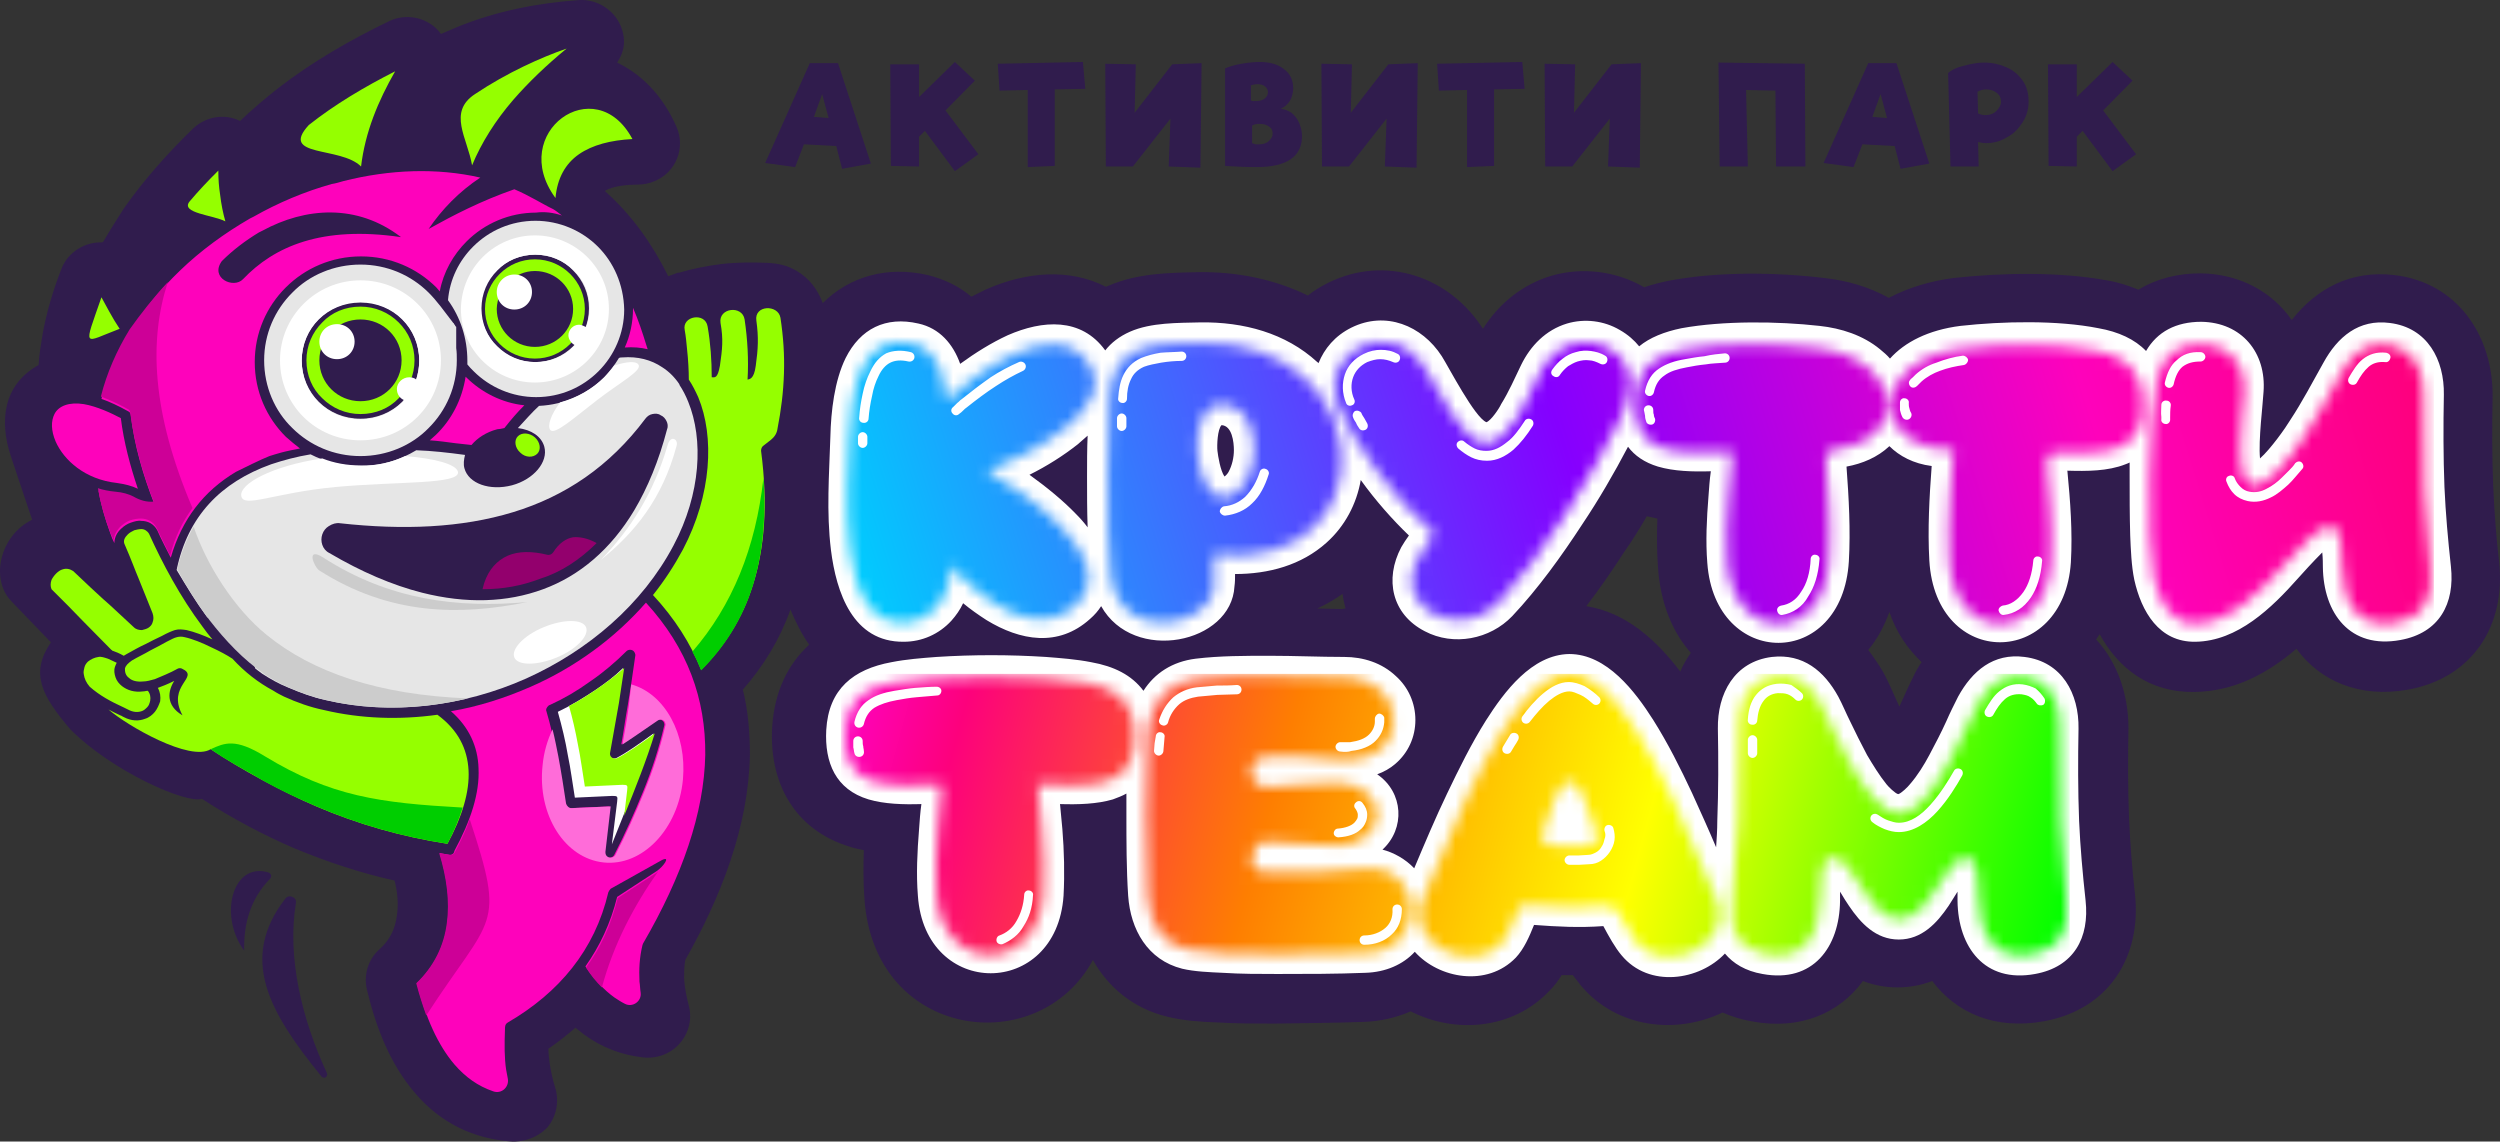
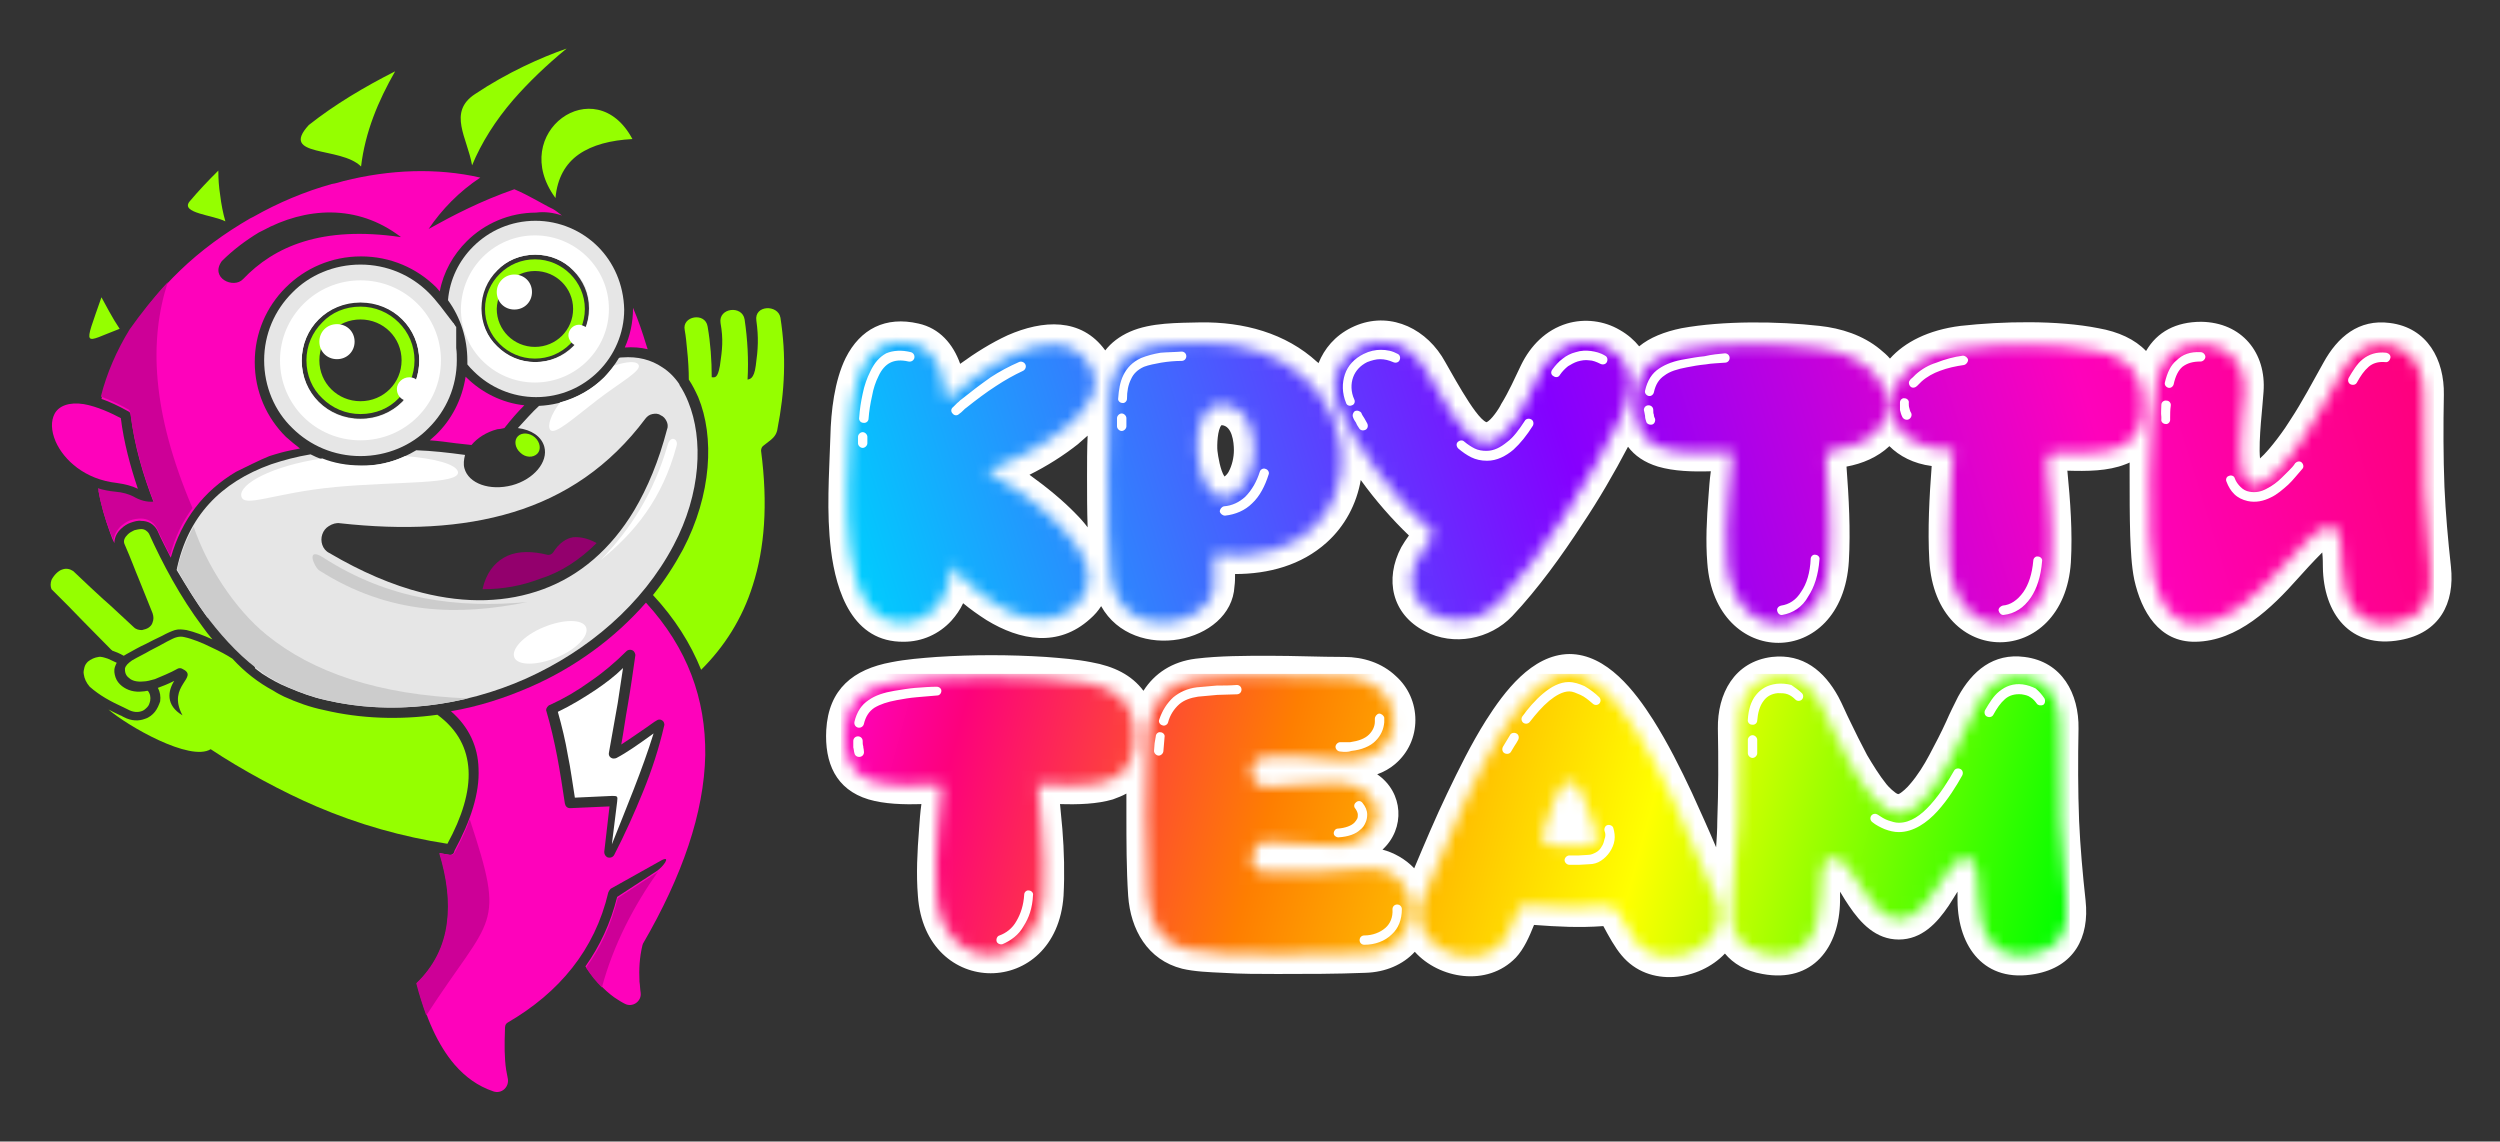
<svg xmlns="http://www.w3.org/2000/svg" width="219" height="100" viewBox="0 0 219 100" fill="none">
  <rect x="0" y="0" width="219" height="100" fill="#333333" stroke="none" />
-   <path fill-rule="evenodd" clip-rule="evenodd" d="M25.918 79.132C25.146 83.838 26.432 89.259 28.645 94.016C28.696 94.118 28.645 94.272 28.542 94.374C28.439 94.425 28.285 94.425 28.182 94.323C23.551 88.645 20.927 83.991 24.991 78.723C25.146 78.518 25.403 78.467 25.609 78.569C25.866 78.672 25.969 78.876 25.918 79.132ZM21.39 83.275C21.338 80.871 21.956 78.723 23.654 76.984C23.757 76.882 23.757 76.779 23.757 76.677C23.705 76.575 23.654 76.472 23.499 76.421C20.361 75.501 19.126 80.206 21.39 83.275ZM73.769 14.789L73.255 12.794L70.425 12.641L69.653 14.636L67.029 14.278L70.939 5.532H73.409L76.29 14.329L73.769 14.789ZM71.299 10.237L72.586 10.339L72.02 8.242L71.299 10.237ZM83.648 14.994L81.024 11.465L80.51 11.976V14.585L78.04 14.534L77.988 5.634H80.51V8.498L83.648 5.429L85.398 7.066L82.825 9.675L85.706 13.511L83.648 14.994ZM95.071 7.782L92.395 7.833V14.534L90.028 14.636V7.884L87.559 7.936L87.404 5.583L94.865 5.429L95.071 7.782ZM102.686 5.634L105.259 5.532L105.156 14.687L102.377 14.585L102.532 10.391L99.239 14.585H96.872L96.82 5.583L99.496 5.634L99.393 9.879L102.686 5.634ZM112.205 9.521C112.514 9.572 112.822 9.675 113.131 9.879C113.388 10.084 113.645 10.391 113.8 10.749C113.954 11.107 114.057 11.516 114.057 11.925C114.057 13.715 112.719 14.636 110.095 14.636C109.015 14.636 108.089 14.585 107.317 14.534V5.992C107.677 5.838 108.14 5.685 108.757 5.583C109.375 5.48 109.889 5.429 110.352 5.429C111.227 5.429 111.948 5.634 112.462 6.043C113.028 6.452 113.285 7.015 113.285 7.782C113.234 8.652 112.874 9.214 112.205 9.521ZM111.073 8.089C111.073 7.884 110.97 7.68 110.816 7.577C110.661 7.424 110.404 7.373 110.147 7.373C109.941 7.373 109.735 7.424 109.581 7.475V8.805C109.684 8.856 109.838 8.856 109.941 8.856C110.301 8.856 110.558 8.805 110.764 8.652C110.97 8.498 111.073 8.294 111.073 8.089ZM110.352 12.641C110.661 12.641 110.97 12.539 111.176 12.334C111.382 12.13 111.484 11.925 111.484 11.72C111.484 11.414 111.382 11.209 111.124 11.056C110.918 10.902 110.61 10.851 110.301 10.851C110.044 10.851 109.838 10.902 109.684 11.004V12.539C109.786 12.59 109.889 12.59 109.992 12.641C110.095 12.641 110.198 12.641 110.352 12.641ZM121.621 5.634L124.193 5.532L124.09 14.687L121.312 14.585L121.466 10.391L118.173 14.585H115.807L115.755 5.583L118.431 5.634L118.328 9.879L121.621 5.634ZM133.558 7.782L130.882 7.833V14.534L128.515 14.636V7.884L126.046 7.936L125.891 5.583L133.352 5.429L133.558 7.782ZM141.173 5.634L143.746 5.532L143.643 14.687L140.864 14.585L141.019 10.391L137.726 14.585H135.359L135.307 5.583L137.983 5.634L137.88 9.879L141.173 5.634ZM155.58 14.585L155.528 7.936L152.956 7.884L153.11 14.585H150.64L150.537 5.48L158.101 5.583L158.153 14.585H155.58ZM166.488 14.789L165.973 12.794L163.144 12.641L162.372 14.636L159.748 14.278L163.658 5.532H166.128L169.009 14.329L166.488 14.789ZM164.018 10.237L165.305 10.339L164.739 8.242L164.018 10.237ZM173.794 5.48C174.515 5.48 175.184 5.634 175.75 5.89C176.367 6.145 176.83 6.555 177.19 7.066C177.55 7.577 177.705 8.191 177.705 8.907C177.705 9.521 177.55 10.135 177.19 10.697C176.83 11.26 176.418 11.72 175.801 12.027C175.235 12.385 174.618 12.539 173.949 12.539C173.743 12.539 173.486 12.488 173.28 12.436L173.331 14.585H170.862L170.656 6.401C170.862 6.197 171.273 5.941 171.942 5.787C172.662 5.583 173.28 5.48 173.794 5.48ZM173.897 10.084C174.309 10.084 174.618 9.981 174.875 9.726C175.132 9.47 175.287 9.214 175.287 8.907C175.287 8.6 175.184 8.345 174.926 8.14C174.669 7.936 174.36 7.833 174 7.833C173.743 7.833 173.486 7.884 173.228 8.038L173.28 9.93C173.486 10.033 173.691 10.084 173.897 10.084ZM185.063 14.994L182.439 11.465L181.924 11.976V14.585L179.454 14.534L179.403 5.634H181.924V8.498L185.063 5.429L186.812 7.066L184.239 9.675L187.121 13.511L185.063 14.994ZM117.865 53.303C117.762 52.894 117.659 52.433 117.607 52.024C116.887 52.536 116.167 52.945 115.395 53.303C116.115 53.303 116.887 53.354 117.607 53.354C117.71 53.303 117.813 53.303 117.865 53.303ZM148.119 57.19C146.524 55.4 145.444 52.843 145.238 49.671C145.135 48.239 145.135 46.807 145.186 45.426C144.878 45.375 144.569 45.273 144.26 45.222C143.643 46.296 142.974 47.37 142.254 48.393C141.224 49.978 140.144 51.564 138.96 53.098C142.459 53.661 145.083 56.065 147.193 58.827C147.45 58.213 147.759 57.702 148.119 57.19ZM168.34 58.008C167.157 56.883 166.128 55.451 165.51 53.61C165.047 54.888 164.43 56.014 163.658 56.934C164.121 57.548 164.584 58.213 164.996 58.929C165.407 59.696 165.768 60.515 166.128 61.333C166.231 61.538 166.282 61.691 166.385 61.895C166.488 61.691 166.539 61.538 166.642 61.333C167.003 60.515 167.363 59.747 167.774 58.929C167.98 58.571 168.135 58.264 168.34 58.008ZM17.685 69.977C16.347 70.437 9.813 67.573 6.16 63.89C3.638 60.924 2.609 58.98 4.462 56.269L1.014 52.689C-0.89 50.745 -0.015 46.91 2.815 45.529L0.963 40.005C-0.066 36.936 0.242 33.714 3.381 31.975C3.433 31.054 3.587 30.133 3.741 29.213C4.101 27.269 4.667 25.377 5.388 23.535C5.954 22.103 7.394 21.183 8.938 21.234L9.041 21.183C9.607 20.211 10.224 19.239 10.842 18.267C12.643 15.71 14.701 13.408 16.913 11.26C18.045 10.186 19.692 9.93 21.03 10.595C22.11 9.572 23.242 8.6 24.425 7.68C27.41 5.378 30.703 3.486 34.099 1.849C35.694 1.082 37.649 1.593 38.627 2.974C39.09 2.77 39.604 2.565 40.067 2.36C43.463 0.98 47.065 0.263 50.718 0.008C52.262 -0.095 53.754 0.826 54.371 2.258C54.886 3.537 54.68 4.56 54.063 5.48C56.481 6.657 58.179 8.652 59.259 11.107C60.083 12.948 59.208 15.096 57.356 15.863C56.892 16.068 56.378 16.17 55.863 16.17C55.092 16.17 53.651 16.273 52.982 16.733C55.349 18.83 57.15 21.387 58.539 24.2C58.796 24.098 59.105 23.996 59.362 23.893H59.414H59.465C60.7 23.535 61.935 23.28 63.221 23.126C64.559 22.973 65.897 22.973 67.183 23.024C68.161 23.075 68.933 23.228 69.807 23.74C70.939 24.405 71.66 25.428 72.071 26.553C74.438 24.2 77.731 23.28 81.281 24.098C82.722 24.456 84.008 25.07 85.089 25.99C85.501 25.786 85.912 25.581 86.324 25.377C89.874 23.791 93.682 23.484 96.872 25.121C96.975 25.07 97.026 25.07 97.129 25.019C99.65 23.945 102.274 23.893 105.001 23.842C108.346 23.791 111.639 24.456 114.572 25.888C115.138 25.428 115.755 25.07 116.373 24.763C121.363 22.308 126.972 24.2 129.905 28.803C131.294 26.604 133.352 24.916 135.925 24.149C138.6 23.382 141.533 23.74 143.951 25.121C143.951 25.121 144.003 25.121 144.003 25.172C144.775 24.916 145.547 24.712 146.37 24.558C150.537 23.791 155.58 23.842 159.799 24.354C161.754 24.558 163.71 25.121 165.459 26.093C167.208 25.172 169.164 24.609 171.119 24.354C175.338 23.893 180.38 23.791 184.548 24.558C185.526 24.712 186.452 25.019 187.327 25.377C188.922 24.405 190.774 23.945 192.781 23.945C196.228 23.996 199.058 25.581 200.756 28.036C202.917 25.274 205.953 23.638 209.76 24.098C215.317 24.763 218.404 29.468 218.353 34.736C218.301 37.345 218.301 40.005 218.404 42.613C218.507 44.812 218.662 47.012 218.919 49.211C219.536 54.786 216.604 59.389 210.944 60.412C206.673 61.179 203.226 59.645 201.168 56.832C198.646 58.98 195.765 60.566 192.215 60.617C188.304 60.668 185.577 58.571 183.931 55.553C183.828 55.707 183.725 55.86 183.622 56.014C185.474 58.008 186.452 60.821 186.452 63.788C186.4 66.397 186.4 69.056 186.503 71.665C186.606 73.864 186.761 76.063 187.018 78.263C187.635 83.838 184.702 88.441 179.043 89.464C174.772 90.231 171.376 88.748 169.266 85.935C168.34 86.293 167.311 86.497 166.231 86.497C165.099 86.497 164.121 86.293 163.195 85.935C161.137 88.748 157.689 90.282 153.419 89.464C152.544 89.31 151.721 89.055 150.898 88.697C146.833 90.64 141.636 90.078 138.497 86.344C138.24 86.037 138.034 85.73 137.777 85.423C137.468 85.423 137.16 85.423 136.799 85.423C136.491 85.935 136.131 86.395 135.719 86.804C132.529 90.18 127.486 90.589 123.576 88.594C122.29 89.157 120.9 89.464 119.511 89.515C116.887 89.617 114.263 89.617 111.639 89.668C109.992 89.668 108.294 89.668 106.648 89.566C105.156 89.515 103.664 89.413 102.223 89.055C99.29 88.338 97.078 86.497 95.74 84.093C91.006 92.891 76.548 91.1 75.724 78.723C75.621 77.291 75.621 75.859 75.673 74.478C75.261 74.375 74.85 74.324 74.438 74.171C69.55 72.688 67.338 68.493 67.646 63.635C67.852 60.617 68.984 58.213 70.888 56.474C70.219 55.553 69.704 54.479 69.241 53.405C68.315 56.014 66.874 58.366 65.074 60.412C65.537 62.254 65.691 64.197 65.691 66.09C65.588 72.432 63.118 78.621 60.031 84.093C59.928 84.656 59.928 85.167 59.928 85.73C59.98 86.548 60.134 87.316 60.34 88.083C60.854 90.026 59.671 92.021 57.716 92.532C57.304 92.635 56.841 92.686 56.378 92.635C54.474 92.43 52.725 91.765 51.181 90.64C50.924 90.436 50.667 90.231 50.409 90.026C49.638 90.691 48.866 91.305 48.043 91.868C48.043 92.277 48.094 92.686 48.145 93.095C48.248 93.811 48.403 94.527 48.608 95.192C49.02 96.42 48.763 97.801 47.94 98.772L47.888 98.824L47.837 98.875C47.065 99.591 46.19 99.949 45.11 100H45.007H44.904C41.508 99.795 38.575 98.363 36.363 95.755C34.15 93.197 32.915 89.924 32.144 86.702C31.835 85.423 32.246 84.042 33.224 83.173C34.15 82.354 34.613 81.382 34.768 80.206C34.922 79.183 34.819 78.109 34.562 77.137C31.578 76.472 28.645 75.501 25.815 74.324C23.191 73.199 20.361 71.716 17.685 69.977Z" fill="#301C4D" />
  <path d="M29.776 45.835C35.334 46.449 40.427 46.245 44.955 44.864C49.483 43.483 53.394 40.874 56.532 36.68C56.687 36.475 56.892 36.322 57.15 36.271C57.407 36.22 57.664 36.22 57.87 36.373C58.127 36.475 58.282 36.68 58.385 36.885C58.487 37.089 58.539 37.345 58.436 37.601C57.716 40.363 56.738 42.715 55.555 44.71C53.496 48.137 50.77 50.439 47.579 51.615C44.389 52.791 40.839 52.894 36.98 51.922C34.356 51.257 31.629 50.081 28.85 48.444C28.542 48.291 28.336 48.035 28.233 47.728C28.13 47.421 28.13 47.114 28.233 46.807C28.336 46.5 28.542 46.245 28.799 46.091C29.108 45.887 29.468 45.784 29.776 45.835ZM37.546 25.632C36.002 24.098 33.893 23.177 31.577 23.177C29.262 23.177 27.101 24.098 25.609 25.632C24.065 27.167 23.139 29.264 23.139 31.565C23.139 33.867 24.065 36.015 25.609 37.498C27.152 39.033 29.262 39.953 31.577 39.953C33.893 39.953 36.054 39.033 37.546 37.498C39.09 35.964 40.016 33.867 40.016 31.565C40.016 31.207 40.016 30.849 39.964 30.491C39.964 30.44 39.964 30.44 39.964 30.389C39.964 30.338 39.964 30.338 39.964 30.287C39.964 30.236 39.964 30.236 39.964 30.184C39.964 30.133 39.964 30.133 39.964 30.082C39.964 30.031 39.964 30.031 39.964 29.98C39.964 29.929 39.964 29.929 39.964 29.878C39.964 29.826 39.964 29.826 39.964 29.775C39.964 29.724 39.964 29.724 39.964 29.673C39.964 29.622 39.964 29.622 39.964 29.571C39.964 29.52 39.964 29.52 39.964 29.468V29.417V29.366V29.315V29.264V29.213V29.162V29.11V29.059V29.008V28.957V28.906V28.855V28.803V28.752V28.701V28.65C39.964 28.65 39.964 28.599 39.913 28.599C39.913 28.548 39.861 28.548 39.861 28.497C39.861 28.497 39.861 28.445 39.81 28.445C39.81 28.394 39.758 28.394 39.758 28.343C39.758 28.343 39.758 28.292 39.707 28.292C38.884 27.218 38.266 26.348 37.546 25.632ZM31.577 26.451C33.018 26.451 34.304 27.013 35.231 27.934C36.157 28.855 36.723 30.133 36.723 31.565C36.723 32.998 36.157 34.276 35.231 35.197C34.304 36.117 33.018 36.68 31.577 36.68C30.137 36.68 28.85 36.117 27.924 35.197C26.998 34.276 26.432 32.998 26.432 31.565C26.432 30.133 26.998 28.855 27.924 27.934C28.85 27.013 30.137 26.451 31.577 26.451ZM46.859 22.308C48.197 22.308 49.38 22.819 50.203 23.689C51.078 24.558 51.593 25.735 51.593 27.013C51.593 28.343 51.078 29.52 50.203 30.338C49.329 31.207 48.145 31.719 46.859 31.719C45.521 31.719 44.338 31.207 43.515 30.338C42.64 29.468 42.125 28.292 42.125 27.013C42.125 25.683 42.64 24.507 43.515 23.689C44.389 22.819 45.573 22.308 46.859 22.308ZM52.364 21.592C50.975 20.211 49.02 19.341 46.91 19.341C44.749 19.341 42.846 20.211 41.456 21.592C40.222 22.819 39.398 24.456 39.244 26.297C40.325 27.781 40.942 29.622 40.942 31.617C40.942 31.719 40.942 31.821 40.942 31.924C41.096 32.128 41.302 32.333 41.508 32.537C42.897 33.918 44.852 34.788 46.962 34.788C49.123 34.788 51.027 33.918 52.416 32.537C53.805 31.156 54.68 29.213 54.68 27.116C54.629 24.916 53.754 22.973 52.364 21.592ZM18.148 54.07L21.338 55.502L22.367 58.571C22.573 58.724 22.779 58.878 22.985 59.031C23.705 59.492 24.425 59.901 25.197 60.208C26.278 60.668 27.358 61.077 28.542 61.333C34.304 62.663 40.582 61.896 46.087 59.441C51.541 56.986 56.275 52.945 59.002 47.779C61.42 43.227 61.626 38.47 60.288 35.197C60.083 34.685 59.825 34.174 59.517 33.714C59.517 33.714 59.517 33.714 59.517 33.663C59.105 33.049 58.59 32.537 58.024 32.179C57.047 31.514 55.863 31.207 54.526 31.31C54.423 31.31 54.32 31.31 54.217 31.361C53.857 31.975 53.394 32.537 52.931 33.049C51.438 34.532 49.432 35.453 47.219 35.555C46.602 36.117 46.036 36.782 45.367 37.498C46.55 37.652 47.425 38.215 47.682 39.135C48.042 40.465 46.756 41.999 44.852 42.511C42.897 43.022 41.045 42.357 40.685 41.028C40.582 40.67 40.633 40.26 40.736 39.851C39.244 39.647 37.855 39.493 36.465 39.442C35.025 40.312 33.378 40.823 31.526 40.823C29.982 40.823 28.49 40.465 27.204 39.8C25.969 40.005 24.837 40.312 23.756 40.67C19.331 42.255 16.45 45.222 15.473 49.927C16.296 51.308 17.171 52.74 18.148 54.07Z" fill="#E6E6E6" />
  <path d="M4.873 38.675C5.594 40.311 7.446 41.999 10.224 42.306C10.945 42.408 11.562 42.562 12.077 42.818C11.408 40.823 10.842 38.726 10.585 36.629C9.813 36.22 8.526 35.606 7.343 35.401C6.057 35.197 5.131 35.555 4.77 36.271C4.462 36.885 4.462 37.703 4.873 38.675ZM22.985 20.211C26.741 18.165 31.269 17.807 35.128 20.773C28.182 19.75 24.014 21.591 21.287 24.456C20.464 25.325 18.354 24.354 19.434 22.87C20.412 21.898 21.493 21.08 22.676 20.364L22.985 20.211ZM49.226 18.881C48.969 18.676 48.712 18.472 48.454 18.318C47.58 17.909 46.396 17.142 45.058 16.579C42.125 17.602 39.759 18.83 37.546 20.057C38.73 18.318 40.222 16.784 42.074 15.556C38.266 14.687 34.15 14.84 30.085 15.863C29.725 15.965 29.416 16.068 29.056 16.119C26.689 16.784 24.374 17.756 22.213 18.983L21.904 19.137C19.692 20.415 17.582 21.95 15.781 23.689C14.083 25.325 12.591 27.115 11.408 29.059C10.276 30.9 9.401 32.844 8.887 34.941C9.607 35.197 10.379 35.555 11.202 36.015C11.356 36.066 11.459 36.22 11.459 36.373C11.768 39.033 12.54 41.641 13.517 44.147C12.9 44.25 12.334 44.045 11.716 43.687C11.305 43.482 10.79 43.329 10.173 43.278C9.607 43.227 9.092 43.124 8.629 42.971C8.835 44.199 9.195 45.426 9.658 46.705C9.761 47.012 9.864 47.267 10.019 47.574C10.019 47.063 10.276 46.602 10.636 46.295C10.842 46.091 11.151 45.886 11.459 45.784C11.768 45.682 12.077 45.579 12.385 45.631C12.951 45.631 13.466 45.886 13.775 46.449C14.135 47.267 14.546 48.035 14.958 48.853C15.936 45.477 17.84 43.022 20.669 41.334C21.287 41.027 22.933 40.209 23.602 39.953C23.911 39.851 24.271 39.749 24.631 39.646C25.197 39.493 25.763 39.391 26.278 39.288C25.866 38.981 25.455 38.623 25.043 38.265C23.345 36.578 22.316 34.276 22.316 31.719C22.316 29.161 23.345 26.86 25.043 25.172C26.741 23.484 29.056 22.461 31.629 22.461C34.202 22.461 36.517 23.484 38.215 25.172C38.318 25.274 38.421 25.427 38.524 25.53C38.832 23.842 39.707 22.308 40.891 21.131C42.434 19.597 44.595 18.625 46.962 18.625C47.682 18.523 48.506 18.625 49.226 18.881ZM54.731 30.44C55.452 30.389 56.121 30.44 56.738 30.593C56.687 30.491 56.687 30.389 56.635 30.287C56.275 29.11 55.915 28.036 55.452 26.962V27.013C55.452 28.241 55.195 29.417 54.731 30.44ZM44.184 37.498C44.75 36.782 45.316 36.117 45.933 35.504C43.978 35.299 42.177 34.378 40.839 33.048L40.788 32.997C40.479 34.992 39.553 36.782 38.163 38.112C38.009 38.265 37.803 38.419 37.649 38.572C38.421 38.623 39.141 38.726 39.913 38.828C40.376 38.879 40.839 38.93 41.302 38.981C41.817 38.368 42.589 37.856 43.566 37.6C43.721 37.6 43.978 37.549 44.184 37.498ZM48.197 61.742C49.432 61.179 50.564 60.514 51.696 59.696C52.828 58.929 53.908 58.008 54.886 57.036C55.04 56.883 55.349 56.883 55.503 57.036C55.606 57.139 55.658 57.292 55.658 57.394C55.452 58.827 55.246 60.31 54.989 61.793C54.783 62.918 54.629 64.095 54.423 65.22C55.04 64.811 55.812 64.299 56.687 63.685C56.995 63.481 57.304 63.225 57.51 63.123C57.716 62.969 57.973 63.021 58.127 63.225C58.179 63.327 58.23 63.481 58.179 63.583C57.716 65.578 57.098 67.47 56.327 69.363C55.555 71.255 54.731 73.097 53.805 74.887C53.702 75.091 53.445 75.194 53.188 75.091C53.033 74.989 52.931 74.835 52.931 74.631L53.394 70.641L49.946 70.795C49.689 70.795 49.535 70.641 49.483 70.386C49.277 69.005 49.072 67.675 48.814 66.294C48.557 64.964 48.248 63.583 47.837 62.202C47.837 62.049 47.991 61.793 48.197 61.742ZM39.398 74.887C39.09 74.835 38.781 74.784 38.524 74.733C39.193 76.933 39.45 79.029 39.193 80.871C38.935 82.866 38.061 84.656 36.517 86.139C37.289 89.157 38.369 91.561 39.81 93.248C40.788 94.374 41.868 95.141 43.206 95.601C43.926 95.857 44.595 95.243 44.492 94.527C44.441 94.271 44.389 93.964 44.338 93.709C44.184 92.686 44.184 91.509 44.235 90.18C44.235 89.924 44.235 89.719 44.492 89.566C48.969 86.957 52.107 83.224 53.291 78.16C53.342 78.058 53.394 77.956 53.497 77.853C54.989 77.035 56.481 76.165 57.973 75.347C58.796 74.938 58.127 75.91 57.51 76.319L54.063 78.569C53.497 80.871 52.519 82.917 51.284 84.656C52.056 85.781 52.879 86.702 53.805 87.367C54.114 87.571 54.423 87.776 54.731 87.929C55.4 88.287 56.224 87.725 56.121 86.957C56.069 86.65 56.069 86.292 56.018 85.986C55.966 84.911 56.018 83.888 56.275 82.814C56.275 82.763 56.327 82.712 56.327 82.661C59.774 76.728 61.678 71.204 61.781 66.141C61.832 61.23 60.237 56.781 56.584 52.791C53.857 55.911 50.358 58.468 46.499 60.156C44.286 61.128 41.92 61.895 39.501 62.304C41.096 63.685 41.868 65.424 41.92 67.317C42.023 69.465 41.251 71.869 39.81 74.529C39.759 74.835 39.553 74.887 39.398 74.887Z" fill="#FE02BB" />
  <path d="M52.262 47.575C51.541 47.166 50.821 47.012 50.204 47.063C49.586 47.166 48.969 47.575 48.454 48.393C48.351 48.547 48.145 48.649 47.94 48.598C47.785 48.547 47.631 48.547 47.477 48.495C46.139 48.24 45.007 48.342 44.132 48.853C43.257 49.365 42.589 50.234 42.28 51.564V51.615C44.081 51.615 45.727 51.308 47.322 50.695C49.123 50.132 50.77 49.058 52.262 47.575Z" fill="#93006D" />
-   <path fill-rule="evenodd" clip-rule="evenodd" d="M55.298 59.952C58.23 60.77 60.186 64.299 59.825 68.289C59.414 72.636 56.275 75.91 52.879 75.552C49.483 75.194 47.065 71.409 47.528 67.061C47.631 65.936 47.94 64.862 48.403 63.89C48.609 64.709 48.763 65.527 48.917 66.294C49.175 67.675 49.38 69.005 49.586 70.386C49.638 70.591 49.844 70.795 50.049 70.795L53.497 70.642L53.034 74.631C53.034 74.836 53.085 74.989 53.291 75.091C53.497 75.194 53.806 75.091 53.908 74.887C54.834 73.097 55.658 71.255 56.43 69.363C57.201 67.471 57.819 65.578 58.282 63.583C58.333 63.481 58.282 63.328 58.23 63.225C58.076 63.021 57.819 62.97 57.613 63.123C57.459 63.225 57.099 63.481 56.79 63.686C55.915 64.299 55.143 64.811 54.526 65.22C54.732 64.095 54.937 62.918 55.092 61.793C55.143 61.179 55.246 60.566 55.298 59.952Z" fill="#FF6CD9" />
  <path d="M52.21 60.412C51.13 61.128 50.049 61.793 48.866 62.356C49.226 63.634 49.535 64.913 49.74 66.14C49.998 67.368 50.152 68.647 50.358 69.874L53.651 69.721C54.114 69.721 54.114 69.772 54.062 70.232L53.599 73.966C54.834 70.846 56.275 67.419 57.253 64.248C55.915 65.22 54.886 65.936 54.011 66.396C53.908 66.447 53.805 66.447 53.702 66.447C53.445 66.396 53.291 66.192 53.342 65.936C53.599 64.504 53.857 63.02 54.114 61.588C54.268 60.565 54.423 59.542 54.577 58.52C53.857 59.236 53.033 59.849 52.21 60.412Z" fill="white" />
-   <path d="M52.21 60.412C51.439 60.923 50.667 61.435 49.843 61.844C50.152 62.918 50.41 64.043 50.615 65.169C50.873 66.396 51.027 67.675 51.233 68.902L54.526 68.749C54.989 68.749 54.989 68.8 54.937 69.26L54.68 71.46C55.658 69.056 56.635 66.601 57.356 64.248C56.018 65.22 54.989 65.936 54.114 66.396C54.011 66.447 53.908 66.447 53.805 66.447C53.548 66.396 53.394 66.192 53.445 65.936C53.703 64.504 53.96 63.02 54.217 61.588C54.371 60.565 54.526 59.542 54.68 58.52C53.857 59.236 53.034 59.849 52.21 60.412Z" fill="#95FF00" />
  <path fill-rule="evenodd" clip-rule="evenodd" d="M57.664 76.319C55.503 79.388 53.754 82.713 52.725 86.497C52.21 85.986 51.747 85.423 51.335 84.758C52.622 83.019 53.548 80.974 54.114 78.672L57.561 76.421C57.561 76.37 57.613 76.37 57.664 76.319ZM39.398 74.887C39.604 74.938 39.758 74.836 39.861 74.631C40.376 73.659 40.839 72.688 41.148 71.767C44.338 81.434 43.103 80.053 37.34 88.953C37.031 88.083 36.723 87.162 36.465 86.139C38.009 84.656 38.884 82.866 39.141 80.871C39.398 78.979 39.141 76.933 38.472 74.734C38.781 74.785 39.09 74.836 39.398 74.887ZM14.701 24.712C13.054 29.776 13.26 36.066 16.862 44.506C15.987 45.682 15.318 47.063 14.906 48.649C14.495 47.882 14.135 47.063 13.723 46.245C13.414 45.682 12.9 45.426 12.334 45.426C12.025 45.426 11.716 45.478 11.408 45.58C11.099 45.682 10.842 45.887 10.584 46.091C10.224 46.449 9.967 46.91 9.967 47.37C9.864 47.063 9.71 46.807 9.607 46.501C9.144 45.273 8.784 43.994 8.578 42.767C9.041 42.92 9.555 43.023 10.121 43.074C10.739 43.125 11.253 43.278 11.665 43.483C12.282 43.841 12.848 43.994 13.466 43.943C12.488 41.437 11.768 38.828 11.408 36.169C11.408 36.015 11.305 35.862 11.15 35.811C10.327 35.35 9.504 34.992 8.835 34.737C9.35 32.691 10.224 30.696 11.356 28.855C12.334 27.474 13.466 26.042 14.701 24.712Z" fill="#CD0097" />
  <path fill-rule="evenodd" clip-rule="evenodd" d="M28.336 48.853C34.047 52.536 40.067 53.303 46.19 52.74C40.17 53.968 34.099 53.865 27.976 49.978C27.512 49.672 26.741 47.83 28.336 48.853ZM16.965 46.142C18.097 49.518 20.566 53.354 23.345 55.605C27.358 58.878 33.121 60.873 40.993 61.179C36.928 62.151 32.658 62.305 28.593 61.333C27.41 61.077 26.329 60.668 25.249 60.208C24.528 59.901 23.859 59.492 23.191 59.083L23.139 59.031C21.338 57.804 19.743 56.116 18.354 54.326C17.273 52.894 16.347 51.41 15.524 49.876C15.833 48.495 16.347 47.216 16.965 46.142Z" fill="#CCCCCC" />
  <path fill-rule="evenodd" clip-rule="evenodd" d="M46.859 38.317C47.322 38.726 47.425 39.391 47.065 39.749C46.705 40.107 46.036 40.107 45.573 39.647C45.11 39.237 45.007 38.572 45.367 38.215C45.727 37.856 46.396 37.908 46.859 38.317ZM48.66 17.346C48.814 15.608 49.535 14.329 50.718 13.511C51.902 12.692 53.497 12.283 55.4 12.181C52.159 6.094 44.441 11.618 48.66 17.346ZM31.629 14.585C31.989 11.567 33.121 8.856 34.613 6.248C31.886 7.629 29.314 9.163 27.05 10.953C24.425 13.817 29.828 12.794 31.629 14.585ZM41.354 14.482C42.177 12.488 43.412 10.544 44.955 8.754C46.293 7.219 47.888 5.685 49.638 4.253C47.425 5.02 44.441 6.35 41.611 8.242C39.193 9.828 40.942 12.078 41.354 14.482ZM19.743 19.392C19.538 18.676 19.383 17.909 19.28 17.04C19.177 16.375 19.126 15.71 19.126 14.943C18.251 15.812 17.376 16.733 16.605 17.653C15.781 18.676 18.663 18.83 19.743 19.392ZM10.482 28.803C10.173 28.343 9.864 27.832 9.556 27.269C9.35 26.86 9.092 26.451 8.887 26.041C7.292 30.645 7.24 30.031 10.482 28.803ZM31.578 27.985C33.584 27.985 35.179 29.571 35.179 31.565C35.179 33.56 33.584 35.146 31.578 35.146C29.571 35.146 27.976 33.56 27.976 31.565C27.976 29.571 29.571 27.985 31.578 27.985ZM46.859 23.74C48.712 23.74 50.204 25.223 50.204 27.064C50.204 28.906 48.712 30.389 46.859 30.389C45.007 30.389 43.515 28.906 43.515 27.064C43.566 25.223 45.058 23.74 46.859 23.74ZM49.946 23.996C49.175 23.228 48.094 22.717 46.859 22.717C45.676 22.717 44.595 23.177 43.772 23.996C43 24.763 42.486 25.837 42.486 27.064C42.486 28.241 42.949 29.315 43.772 30.133C44.544 30.901 45.624 31.412 46.859 31.412C48.043 31.412 49.123 30.952 49.946 30.133C50.718 29.366 51.233 28.292 51.233 27.064C51.233 25.837 50.718 24.763 49.946 23.996ZM34.922 28.241C34.047 27.371 32.864 26.86 31.578 26.86C30.24 26.86 29.056 27.371 28.233 28.241C27.358 29.11 26.844 30.287 26.844 31.565C26.844 32.895 27.358 34.072 28.233 34.89C29.108 35.76 30.291 36.271 31.578 36.271C32.915 36.271 34.099 35.76 34.922 34.89C35.797 34.02 36.311 32.844 36.311 31.565C36.311 30.287 35.797 29.11 34.922 28.241ZM65.485 33.253C65.588 31.514 65.485 29.724 65.228 27.985C65.022 26.706 62.913 26.962 63.118 28.292C63.376 29.724 63.273 30.594 63.067 32.026C62.861 33.202 62.604 33.049 62.347 33.049C62.347 31.565 62.244 30.082 61.986 28.599C61.781 27.32 59.722 27.678 59.98 28.906C60.083 29.468 60.134 30.031 60.186 30.594C60.288 31.514 60.34 32.486 60.34 33.253C60.649 33.714 60.906 34.225 61.163 34.788C62.604 38.266 62.347 43.329 59.825 48.137C59.054 49.569 58.179 50.899 57.201 52.127C59.105 54.172 60.494 56.372 61.42 58.673C63.427 56.678 65.022 54.224 65.948 51.257C66.977 48.035 67.286 44.199 66.669 39.493C66.669 39.34 66.72 39.186 66.823 39.084L67.543 38.521C67.852 38.266 68.058 37.959 68.109 37.55C68.418 35.964 68.624 34.379 68.675 32.691C68.727 31.105 68.624 29.52 68.367 27.832C68.161 26.655 66.051 26.706 66.257 28.087C66.463 29.571 66.411 30.543 66.206 32.026C66.051 33.253 65.64 33.202 65.485 33.253ZM10.893 61.998C10.688 61.895 10.79 61.947 10.893 61.998V61.998ZM10.842 57.446C10.945 57.395 10.996 57.343 11.099 57.292C11.665 56.985 12.18 56.678 12.746 56.423C13.209 56.167 13.672 55.962 14.186 55.707C14.649 55.451 15.01 55.298 15.318 55.195C15.678 55.093 15.987 55.144 16.347 55.195C17.016 55.349 17.84 55.656 18.611 56.014C18.303 55.656 17.994 55.246 17.737 54.888C15.781 52.28 14.238 49.364 13.054 46.756C12.9 46.5 12.643 46.347 12.385 46.347C12.18 46.347 11.974 46.398 11.768 46.449C11.562 46.551 11.356 46.654 11.202 46.807C10.945 47.063 10.79 47.319 10.893 47.626C11.562 49.16 11.819 49.927 12.128 50.643C12.437 51.41 12.746 52.178 13.363 53.712C13.466 54.019 13.466 54.275 13.363 54.53C13.312 54.735 13.157 54.888 13.003 54.991C12.848 55.093 12.643 55.144 12.437 55.195C12.18 55.195 11.922 55.144 11.717 54.94C10.43 53.763 9.761 53.098 9.041 52.484C8.372 51.871 7.703 51.257 6.417 50.029C6.108 49.825 5.799 49.774 5.491 49.876C5.285 49.927 5.079 50.081 4.925 50.234C4.77 50.388 4.616 50.592 4.513 50.797C4.41 51.103 4.41 51.359 4.513 51.615C5.542 52.638 6.417 53.507 7.24 54.377C8.012 55.144 8.784 55.962 9.761 56.934C9.761 56.934 9.813 56.934 9.813 56.985C10.121 57.088 10.482 57.241 10.842 57.446ZM12.951 60.515C12.797 60.515 12.694 60.566 12.54 60.566C11.768 60.668 11.151 60.463 10.688 60.105C10.43 59.901 10.224 59.645 10.121 59.338C10.019 59.031 9.967 58.724 10.07 58.417C10.121 58.264 10.173 58.162 10.224 58.059C9.916 57.906 9.658 57.804 9.453 57.702C9.144 57.599 8.835 57.497 8.629 57.548C8.269 57.599 7.96 57.753 7.703 57.957C7.549 58.111 7.446 58.264 7.394 58.469C7.343 58.673 7.292 58.878 7.343 59.083C7.394 59.441 7.549 59.798 7.858 60.157C8.732 60.924 9.658 61.435 10.893 61.998C10.996 62.049 11.048 62.1 10.893 61.998L11.202 62.151C11.665 62.407 12.077 62.407 12.385 62.305C12.591 62.254 12.746 62.1 12.9 61.947C13.054 61.793 13.106 61.589 13.157 61.384C13.209 61.077 13.157 60.77 12.951 60.515ZM23.962 60.515C24.271 60.719 24.58 60.873 24.889 61.026C26.021 61.538 27.152 61.947 28.387 62.202C31.629 62.97 35.025 63.072 38.318 62.612C40.119 63.941 40.942 65.578 41.045 67.471C41.148 69.363 40.479 71.562 39.193 73.915C35.231 73.301 31.423 72.227 27.718 70.642C24.837 69.414 21.133 67.419 18.457 65.629C16.656 66.754 11.151 63.583 9.504 62.151C9.813 62.305 10.173 62.509 10.533 62.663C10.585 62.663 10.945 62.867 10.533 62.663L10.842 62.816C11.511 63.174 12.18 63.174 12.694 62.97C13.054 62.867 13.363 62.612 13.569 62.356C13.775 62.1 13.929 61.742 14.032 61.435C14.083 61.026 14.032 60.617 13.826 60.259C14.238 60.105 14.649 59.952 15.267 59.645C14.701 60.515 14.495 61.793 15.987 62.663C14.546 60.003 17.582 59.338 15.936 58.571C15.833 58.52 15.678 58.52 15.576 58.571C14.958 58.929 13.929 59.338 13.569 59.492C13.209 59.594 12.848 59.696 12.54 59.696C12.025 59.747 11.562 59.645 11.305 59.389C11.151 59.287 11.048 59.134 10.996 58.98C10.945 58.827 10.945 58.673 10.945 58.571C10.996 58.315 11.202 58.111 11.562 57.855C12.077 57.548 12.643 57.292 13.157 56.985C13.672 56.73 14.135 56.474 14.598 56.218C15.01 56.014 15.267 55.86 15.524 55.809C15.73 55.758 15.936 55.758 16.142 55.809C16.862 55.962 17.737 56.321 18.56 56.73C19.229 57.037 19.898 57.395 20.361 57.702C21.441 58.878 22.625 59.798 23.962 60.515Z" fill="#95FF00" />
  <path fill-rule="evenodd" clip-rule="evenodd" d="M47.631 54.94C49.38 54.223 51.027 54.223 51.336 54.94C51.644 55.656 50.512 56.883 48.763 57.599C47.014 58.315 45.367 58.315 45.058 57.599C44.75 56.883 45.882 55.656 47.631 54.94ZM58.488 38.982C57.253 43.227 55.246 46.347 52.622 49.058C55.606 46.654 58.025 43.687 59.26 39.084C59.465 38.47 58.745 38.061 58.488 38.982ZM53.805 32.026C54.886 31.668 55.709 31.616 55.915 31.923C56.327 32.435 54.371 33.458 52.313 35.043C50.255 36.629 48.557 38.163 48.197 37.652C47.94 37.294 48.248 36.322 49.072 35.248C50.564 34.839 51.902 34.072 52.931 33.049C53.239 32.742 53.548 32.384 53.805 32.026ZM45.058 24.047C45.933 24.047 46.602 24.712 46.602 25.581C46.602 26.451 45.933 27.116 45.058 27.116C44.184 27.116 43.515 26.451 43.515 25.581C43.515 24.763 44.184 24.047 45.058 24.047ZM50.718 28.445C50.924 28.445 51.13 28.548 51.336 28.65C51.541 28.139 51.644 27.576 51.644 27.013C51.644 25.683 51.13 24.507 50.255 23.689C49.38 22.819 48.197 22.308 46.911 22.308C45.573 22.308 44.389 22.819 43.566 23.689C42.691 24.558 42.177 25.735 42.177 27.013C42.177 28.343 42.691 29.519 43.566 30.338C44.441 31.207 45.624 31.719 46.911 31.719C48.248 31.719 49.432 31.207 50.255 30.338C50.307 30.287 50.307 30.287 50.358 30.235C50.049 30.082 49.792 29.724 49.792 29.366C49.792 28.906 50.204 28.445 50.718 28.445ZM29.52 28.394C30.394 28.394 31.063 29.059 31.063 29.929C31.063 30.798 30.394 31.463 29.52 31.463C28.645 31.463 27.976 30.798 27.976 29.929C27.976 29.059 28.645 28.394 29.52 28.394ZM35.848 33.049C36.054 33.049 36.311 33.1 36.466 33.253C36.62 32.742 36.723 32.179 36.723 31.616C36.723 30.184 36.157 28.906 35.231 27.985C34.305 27.064 33.018 26.502 31.578 26.502C30.137 26.502 28.851 27.064 27.924 27.985C26.998 28.906 26.432 30.184 26.432 31.616C26.432 33.049 26.998 34.327 27.924 35.248C28.851 36.169 30.137 36.731 31.578 36.731C33.018 36.731 34.305 36.169 35.231 35.248C35.282 35.197 35.334 35.146 35.385 35.043C35.025 34.89 34.768 34.532 34.768 34.072C34.768 33.509 35.282 33.049 35.848 33.049ZM31.578 24.558C35.488 24.558 38.627 27.678 38.627 31.565C38.627 35.453 35.488 38.572 31.578 38.572C27.667 38.572 24.529 35.453 24.529 31.565C24.529 27.729 27.667 24.558 31.578 24.558ZM46.859 20.62C50.41 20.62 53.342 23.484 53.342 27.064C53.342 30.593 50.461 33.509 46.859 33.509C43.309 33.509 40.376 30.645 40.376 27.064C40.428 23.484 43.309 20.62 46.859 20.62ZM35.488 39.953C38.112 40.158 39.965 40.669 40.119 41.334C40.325 42.46 34.819 42.153 29.365 42.664C23.962 43.176 21.287 44.557 21.133 43.431C20.978 42.408 23.757 40.823 28.233 40.158C29.262 40.567 30.394 40.772 31.578 40.772C32.967 40.823 34.305 40.516 35.488 39.953Z" fill="white" />
-   <path fill-rule="evenodd" clip-rule="evenodd" d="M18.457 65.629C19.692 65.067 20.618 64.658 23.191 66.243C29.005 69.772 33.224 70.335 40.53 70.744C40.222 71.767 39.759 72.841 39.193 73.915C35.231 73.301 31.423 72.227 27.718 70.642C25.455 69.67 23.602 68.749 22.007 67.778C21.647 67.573 19.846 66.601 18.457 65.629ZM60.649 57.088C64.147 53.047 66.206 47.984 66.874 41.897C67.132 45.529 66.772 48.649 65.948 51.308C65.022 54.275 63.427 56.73 61.42 58.725C61.215 58.213 60.957 57.651 60.649 57.088Z" fill="#00CE00" />
  <path fill-rule="evenodd" clip-rule="evenodd" d="M107.265 41.743C107.42 41.641 107.574 41.437 107.625 41.334C107.934 40.772 108.089 40.056 108.089 39.442C108.089 38.726 107.934 37.294 107.008 37.242C106.648 37.601 106.596 39.033 106.648 39.493C106.699 39.953 106.905 41.232 107.265 41.743ZM95.277 46.193C95.225 44.71 95.225 43.227 95.225 41.743C95.225 40.567 95.225 39.34 95.277 38.163C94.968 38.419 94.711 38.675 94.402 38.93C93.167 39.902 91.726 40.823 90.183 41.59C91.675 42.664 93.116 43.84 94.248 45.017C94.608 45.375 94.968 45.784 95.277 46.193ZM165.51 39.084C164.481 40.056 163.144 40.618 161.754 40.874C161.96 43.636 162.114 46.449 161.96 49.16C161.394 58.724 150.229 58.622 149.56 49.313C149.406 47.421 149.508 45.426 149.663 43.483C149.714 42.766 149.766 41.999 149.869 41.283C148.274 41.334 146.627 41.283 145.238 40.874C144.054 40.516 143.18 39.902 142.614 39.135C141.379 41.488 140.041 43.789 138.6 45.938C136.799 48.7 134.741 51.564 132.477 53.968C130.522 56.014 127.332 56.627 124.811 55.297C121.929 53.814 121.261 50.745 122.753 47.932C122.959 47.574 123.164 47.267 123.422 46.909C121.981 45.528 120.489 43.84 119.202 42.05C118.842 44.147 117.813 46.091 116.218 47.523C114.006 49.518 111.124 50.285 108.191 50.285C108.191 50.643 108.191 51.001 108.14 51.359C107.883 56.371 99.29 58.162 96.46 53.098C96.203 53.507 95.894 53.865 95.483 54.223C92.704 56.73 89.359 56.116 86.427 54.326C85.706 53.865 84.986 53.354 84.369 52.842C84.111 53.405 83.751 53.916 83.34 54.377C82.259 55.553 80.767 56.218 79.172 56.218C74.695 56.269 73.255 51.871 72.792 48.188C72.38 44.812 72.637 41.59 72.74 38.266C72.792 36.015 73.1 33.355 74.078 31.361C75.364 28.803 77.577 27.678 80.458 28.343C82.31 28.752 83.494 30.133 84.111 31.872C85.449 30.9 86.838 30.031 88.279 29.366C91.315 28.036 94.711 27.78 96.82 30.696C97.335 30.031 98.055 29.468 98.981 29.059C100.834 28.241 103.2 28.292 105.156 28.241C108.912 28.189 112.616 29.161 115.395 31.719C115.446 31.77 115.498 31.77 115.498 31.821C116.012 30.542 116.938 29.417 118.379 28.701C121.363 27.218 124.554 28.496 126.303 31.207C126.92 32.179 129.184 36.578 130.213 36.987C130.625 36.833 131.345 35.759 131.5 35.401C132.169 34.327 132.683 33.151 133.249 31.974C134.072 30.287 135.41 28.906 137.263 28.343C138.806 27.883 140.504 28.087 141.893 28.906C142.614 29.315 143.18 29.826 143.591 30.338C144.517 29.57 145.804 29.059 147.296 28.752C150.949 28.087 155.734 28.138 159.387 28.548C161.291 28.752 163.195 29.366 164.687 30.593C164.996 30.849 165.305 31.105 165.562 31.412C166.848 29.98 168.906 28.906 171.736 28.548C175.441 28.138 180.226 28.036 183.828 28.752C185.577 29.059 187.018 29.724 187.995 30.747C188.973 29.059 190.62 28.189 192.832 28.189C196.382 28.241 198.543 30.9 198.286 34.327C198.235 35.35 197.823 38.572 197.977 40.158C198.904 39.34 200.241 37.447 200.602 36.833C201.682 35.197 202.557 33.509 203.534 31.77C204.769 29.519 206.622 27.934 209.349 28.292C212.642 28.701 214.134 31.514 214.082 34.583C214.031 37.294 214.031 40.005 214.134 42.664C214.237 44.966 214.442 47.267 214.7 49.62C215.06 52.894 213.671 55.451 210.275 56.065C205.85 56.883 203.534 53.712 203.483 49.671C203.483 49.416 203.483 48.904 203.431 48.393C202.66 49.16 201.682 50.234 201.322 50.643C199.006 53.252 196.022 56.167 192.318 56.218C189.127 56.269 187.584 53.558 186.966 50.797C186.709 49.569 186.658 48.137 186.606 46.909C186.555 45.17 186.555 43.431 186.555 41.641C186.555 41.283 186.555 40.874 186.555 40.516C186.452 40.567 186.349 40.618 186.195 40.669C184.651 41.283 182.799 41.283 181.101 41.232C181.358 43.892 181.564 46.602 181.409 49.262C180.792 58.571 169.575 58.673 169.009 49.109C168.855 46.347 169.009 43.585 169.215 40.823C167.62 40.618 166.385 39.953 165.51 39.084ZM123.885 76.063C124.811 73.864 125.737 71.664 126.766 69.516C127.795 67.368 128.876 65.169 130.162 63.123C131.757 60.617 134.175 57.343 137.468 57.292C140.761 57.292 143.231 60.566 144.826 63.072C146.113 65.118 147.193 67.266 148.222 69.465C148.942 71.051 149.663 72.636 150.332 74.222C150.383 73.455 150.435 72.687 150.435 71.92C150.537 69.209 150.537 66.499 150.486 63.839C150.435 60.77 151.927 57.957 155.22 57.548C157.947 57.241 159.799 58.775 161.034 61.026C161.394 61.691 161.703 62.458 162.063 63.174C162.526 64.146 163.041 65.169 163.555 66.141C164.07 67.01 164.636 67.931 165.253 68.698C165.407 68.903 166.025 69.516 166.282 69.567C166.539 69.516 167.157 68.903 167.311 68.698C167.98 67.931 168.546 67.01 169.009 66.141C169.524 65.169 170.038 64.197 170.501 63.174C170.81 62.458 171.17 61.742 171.53 61.026C172.765 58.775 174.618 57.19 177.345 57.548C180.638 57.957 182.13 60.77 182.078 63.839C182.027 66.55 182.027 69.26 182.13 71.92C182.233 74.222 182.439 76.523 182.696 78.876C183.056 82.15 181.667 84.707 178.271 85.321C173.846 86.139 171.53 82.968 171.479 78.927C171.479 78.723 171.479 78.416 171.479 78.109C171.17 78.62 170.862 79.081 170.707 79.337C169.678 80.871 168.34 82.303 166.334 82.303C164.327 82.303 162.989 80.871 161.96 79.337C161.806 79.132 161.497 78.62 161.188 78.109C161.188 78.467 161.188 78.774 161.188 78.927C161.137 82.968 158.821 86.139 154.396 85.321C152.904 85.065 151.824 84.4 151.103 83.531C148.891 85.883 144.466 86.599 142.048 83.684C141.482 83.019 140.916 81.996 140.453 81.127C138.343 81.28 136.439 81.178 134.381 81.024C133.97 82.047 133.506 83.121 132.786 83.889C130.265 86.497 126.046 85.73 123.936 83.377C122.907 84.502 121.363 85.167 119.614 85.218C117.041 85.321 114.469 85.321 111.896 85.321C110.301 85.321 108.706 85.321 107.111 85.218C105.979 85.167 104.641 85.116 103.561 84.86C100.525 84.093 99.033 81.433 98.827 78.467C98.673 76.114 98.673 73.71 98.673 71.358C98.673 70.744 98.673 70.13 98.673 69.516C98.312 69.721 97.901 69.874 97.489 70.028C96.1 70.437 94.453 70.488 92.858 70.437C92.91 71.153 93.013 71.92 93.064 72.636C93.219 74.529 93.27 76.523 93.167 78.467C92.55 87.52 81.024 87.52 80.407 78.467C80.252 76.575 80.355 74.58 80.51 72.636C80.561 71.92 80.612 71.153 80.715 70.437C79.12 70.488 77.474 70.437 76.085 70.028C73.203 69.158 72.226 66.805 72.38 63.941C72.586 60.361 74.747 58.622 78.091 58.008C79.378 57.752 80.715 57.65 82.053 57.548C83.648 57.446 85.243 57.394 86.838 57.394C88.433 57.394 90.028 57.446 91.624 57.548C92.91 57.65 94.299 57.752 95.585 58.008C97.592 58.366 99.136 59.133 100.165 60.514C101.142 58.98 102.686 57.957 104.744 57.701C106.854 57.446 109.066 57.446 111.227 57.446C113.44 57.446 115.601 57.548 117.762 57.548C119.408 57.548 121.055 58.059 122.29 59.236C123.37 60.208 123.988 61.589 123.988 63.072C123.988 64.555 123.37 65.936 122.238 66.908C121.775 67.317 121.209 67.624 120.643 67.828C122.959 69.414 123.113 72.585 121.106 74.426C122.084 74.682 123.113 75.245 123.885 76.063Z" fill="white" />
  <mask id="mask0_603_2340" style="mask-type:luminance" maskUnits="userSpaceOnUse" x="74" y="29" width="139" height="26">
    <path d="M151.309 49.262C151.052 45.682 151.67 41.232 151.772 39.596C147.348 39.596 142.923 40.312 143.283 34.941C143.489 31.719 145.65 30.952 147.553 30.645C150.795 30.031 155.58 30.082 159.13 30.491C166.797 31.361 167.363 38.726 160.725 39.34C160.262 39.391 159.902 39.8 159.954 40.261C160.108 42.306 160.417 46.142 160.211 49.16C159.748 56.525 151.824 56.372 151.309 49.262ZM179.66 49.262C179.866 46.245 179.454 42.562 179.3 40.567C179.3 40.312 179.351 40.107 179.506 39.903C179.66 39.698 179.917 39.596 180.175 39.647C184.24 39.698 187.996 40.005 187.687 34.992C187.481 31.77 185.32 31.003 183.416 30.696C180.175 30.082 175.39 30.134 171.839 30.543C163.864 31.463 163.607 39.391 171.119 39.391C171.016 40.977 170.553 45.631 170.759 49.16C171.222 56.525 179.197 56.372 179.66 49.262ZM205.027 32.793C205.953 31.105 207.136 29.98 209.091 30.185C210.789 30.389 212.333 31.668 212.282 34.737C212.23 41.437 212.333 44.761 212.899 49.978C213.156 52.434 212.282 54.07 209.915 54.531C206.57 55.144 205.232 52.792 205.181 49.825C205.181 48.291 205.13 46.245 204.203 46.091C203.277 45.989 201.528 47.882 199.984 49.62C198.029 51.82 195.353 54.582 192.266 54.633C190.26 54.633 189.179 52.894 188.664 50.592C187.996 47.575 188.304 36.066 188.922 33.356C189.436 30.901 190.98 30.134 192.832 30.185C195.251 30.236 196.743 31.872 196.588 34.481C196.434 36.373 195.611 42.204 197.309 42.511C199.778 42.869 204.1 34.481 205.027 32.793ZM107.008 35.453C103.715 35.402 104.59 43.739 107.214 43.534C110.507 43.329 111.021 35.504 107.008 35.453ZM106.339 48.597C106.339 48.597 106.339 50.541 106.339 51.411C106.133 54.991 98.004 56.525 97.284 50.337C96.872 46.807 97.078 36.066 97.181 34.839C97.489 30.134 100.782 30.082 105.207 30.031C121.003 29.775 121.878 50.234 106.339 48.597ZM74.387 38.419C74.541 33.969 75.519 29.059 79.944 30.082C82.876 30.747 82.825 35.095 82.876 35.095C85.192 32.998 92.447 27.32 95.431 31.924C97.952 35.811 90.131 39.903 86.478 41.283C89.102 42.664 98.621 49.007 94.196 53.047C89.771 57.037 83.597 49.876 83.288 49.518C83.288 52.792 81.179 54.531 79.069 54.531C73.1 54.633 74.284 42.562 74.387 38.419ZM124.245 48.853C124.502 48.342 125.428 47.114 125.634 46.756C122.032 43.687 118.482 38.624 117.247 35.606C115.344 30.901 121.724 27.423 124.811 32.23C126.252 34.43 128.155 38.88 130.214 38.828C132.169 38.777 133.764 35.044 134.793 32.844C136.285 29.775 139.064 29.469 140.967 30.543C143.489 31.975 142.923 34.634 141.893 36.783C139.527 41.59 135.102 48.802 131.191 52.894C127.95 56.167 121.775 53.405 124.245 48.853Z" fill="white" />
  </mask>
  <g mask="url(#mask0_603_2340)">
    <path d="M213.208 27.321H73.1V57.088H213.208V27.321Z" fill="url(#paint0_linear_603_2340)" />
  </g>
  <mask id="mask1_603_2340" style="mask-type:luminance" maskUnits="userSpaceOnUse" x="74" y="59" width="108" height="25">
    <path d="M132.941 79.797C132.58 80.82 132.117 82.047 131.5 82.712C128.876 85.423 123.01 82.712 124.605 78.825C129.956 65.731 133.712 59.031 137.468 59.031C141.225 59.031 145.032 65.68 150.383 78.825C151.978 82.815 145.855 85.525 143.334 82.559C142.923 82.047 142.151 80.718 141.688 79.848C141.533 79.541 141.173 79.337 140.813 79.388C138.137 79.592 136.439 79.49 133.764 79.285C133.455 79.183 133.095 79.439 132.941 79.797ZM135.873 74.068C137.314 74.171 137.623 74.222 139.064 74.12C139.321 74.12 139.578 73.966 139.732 73.762C139.887 73.557 139.938 73.301 139.835 72.994C139.064 70.539 138.395 68.493 137.52 68.493C136.594 68.493 135.873 70.591 135.153 72.994C135.05 73.25 135.102 73.506 135.256 73.762C135.359 73.915 135.616 74.068 135.873 74.068ZM173.177 61.844C174.103 60.157 175.287 59.031 177.242 59.236C178.94 59.44 180.483 60.719 180.432 63.788C180.381 70.488 180.483 73.813 181.049 79.03C181.307 81.485 180.432 83.121 178.065 83.582C174.721 84.195 173.383 81.843 173.331 78.876C173.331 77.342 173.28 75.296 172.354 75.142C170.399 74.887 169.215 80.513 166.385 80.513C163.555 80.513 162.372 74.887 160.417 75.142C159.49 75.245 159.49 77.342 159.439 78.876C159.388 81.843 158.05 84.195 154.705 83.582C152.287 83.121 151.412 81.485 151.721 79.03C152.287 73.813 152.39 70.488 152.338 63.788C152.287 60.77 153.831 59.44 155.529 59.236C157.484 58.98 158.667 60.157 159.593 61.844C160.417 63.379 163.504 71.255 166.385 71.255C169.267 71.255 172.302 63.379 173.177 61.844ZM100.525 78.416C100.319 75.091 100.319 67.726 100.525 64.402C100.731 61.231 102.738 59.696 104.796 59.44C108.449 58.98 113.543 59.287 117.607 59.338C123.473 59.389 123.782 66.908 117.453 66.55C115.498 66.448 113.131 66.09 110.867 66.294C109.89 66.396 109.478 67.164 109.632 67.88C109.735 68.442 110.353 68.954 110.867 68.954C113.131 68.903 115.91 68.493 117.35 68.596C121.724 68.852 121.724 73.813 117.35 74.068C115.858 74.171 113.08 73.762 110.867 73.71C109.684 73.71 108.86 76.319 110.867 76.421C114.006 76.575 117.608 76.268 119.614 76.114C124.811 75.705 125.12 83.326 119.614 83.48C117.35 83.531 106.597 83.838 104.024 83.173C102.172 82.815 100.679 81.28 100.525 78.416ZM82.053 78.416C81.796 74.836 82.413 70.386 82.516 68.749C78.091 68.749 73.666 69.465 74.027 64.095C74.232 60.873 76.393 60.105 78.297 59.798C82.259 59.082 91.16 59.082 95.122 59.798C97.026 60.157 99.187 60.924 99.393 64.095C99.702 69.465 95.328 68.749 90.903 68.749C91.006 70.386 91.624 74.836 91.366 78.416C90.852 85.372 82.516 85.372 82.053 78.416Z" fill="white" />
  </mask>
  <g mask="url(#mask1_603_2340)">
    <path d="M181.307 59.031H73.666V85.525H181.307V59.031Z" fill="url(#paint1_linear_603_2340)" />
  </g>
  <path d="M103.509 30.798C103.715 30.798 103.921 30.951 103.921 31.207C103.921 31.412 103.766 31.616 103.509 31.616C102.943 31.616 102.326 31.668 101.708 31.77C101.142 31.872 100.628 31.974 100.216 32.128C99.65 32.383 99.29 32.742 99.084 33.202C98.827 33.713 98.724 34.276 98.724 34.941C98.724 35.145 98.518 35.35 98.312 35.299C98.107 35.299 97.901 35.094 97.952 34.89C98.004 34.174 98.107 33.458 98.415 32.844C98.724 32.23 99.187 31.719 99.959 31.361C100.473 31.156 101.039 31.003 101.657 30.9C102.223 30.849 102.892 30.849 103.509 30.798ZM97.849 36.629C97.849 36.424 98.055 36.219 98.261 36.219C98.467 36.219 98.673 36.424 98.673 36.629V36.833C98.673 36.987 98.673 37.191 98.673 37.345C98.673 37.549 98.467 37.754 98.261 37.754C98.055 37.754 97.849 37.549 97.849 37.345C97.849 37.191 97.849 36.987 97.849 36.833V36.629ZM110.353 41.334C110.404 41.13 110.661 40.976 110.867 41.078C111.073 41.13 111.227 41.385 111.124 41.59C110.816 42.562 110.352 43.482 109.684 44.096C109.066 44.71 108.243 45.068 107.317 45.17C107.111 45.17 106.905 45.017 106.854 44.812C106.854 44.608 107.008 44.403 107.214 44.352C107.934 44.301 108.552 43.994 109.066 43.534C109.684 42.92 110.095 42.153 110.353 41.334ZM89.257 31.719C89.463 31.616 89.72 31.719 89.823 31.923C89.925 32.128 89.823 32.383 89.617 32.486C88.845 32.844 88.022 33.304 87.25 33.816C86.375 34.378 85.501 35.043 84.729 35.657C84.574 35.759 84.472 35.861 84.369 35.964C84.266 36.066 84.163 36.168 84.008 36.271C83.854 36.424 83.597 36.424 83.442 36.219C83.288 36.066 83.288 35.81 83.494 35.657C83.597 35.555 83.7 35.452 83.854 35.299C84.008 35.197 84.111 35.043 84.214 34.992C85.037 34.327 85.912 33.662 86.787 33.048C87.559 32.537 88.433 32.077 89.257 31.719ZM79.789 30.849C79.995 30.9 80.149 31.105 80.098 31.361C80.046 31.565 79.841 31.719 79.583 31.668C78.915 31.514 78.4 31.565 77.988 31.77C77.577 31.974 77.217 32.383 76.959 32.946C76.702 33.458 76.496 34.071 76.393 34.685C76.239 35.35 76.136 36.015 76.085 36.68C76.085 36.885 75.879 37.089 75.621 37.038C75.416 37.038 75.21 36.833 75.261 36.578C75.313 35.861 75.416 35.197 75.57 34.481C75.724 33.764 75.93 33.151 76.239 32.537C76.599 31.77 77.062 31.258 77.628 30.951C78.246 30.696 78.966 30.645 79.789 30.849ZM75.159 38.265C75.159 38.061 75.364 37.856 75.57 37.856C75.776 37.856 75.982 38.061 75.982 38.265V38.828C75.982 39.033 75.776 39.237 75.57 39.237C75.364 39.237 75.159 39.033 75.159 38.828V38.265ZM140.607 31.156C140.813 31.258 140.864 31.514 140.761 31.719C140.658 31.923 140.401 31.974 140.195 31.872C139.887 31.719 139.527 31.565 139.218 31.565C138.858 31.514 138.549 31.565 138.189 31.668C137.88 31.77 137.623 31.923 137.365 32.077C137.108 32.281 136.851 32.537 136.645 32.844C136.542 33.048 136.285 33.1 136.079 32.946C135.873 32.844 135.822 32.588 135.976 32.383C136.234 32.026 136.542 31.668 136.902 31.412C137.211 31.156 137.623 30.951 138.034 30.849C138.497 30.696 138.961 30.696 139.372 30.747C139.732 30.798 140.195 30.9 140.607 31.156ZM133.558 36.885C133.661 36.68 133.918 36.629 134.124 36.731C134.33 36.833 134.381 37.089 134.278 37.294C133.764 38.112 133.198 38.828 132.58 39.391C131.911 39.953 131.14 40.362 130.265 40.362C129.75 40.362 129.287 40.26 128.876 40.056C128.464 39.851 128.104 39.595 127.744 39.288C127.589 39.135 127.538 38.879 127.692 38.726C127.847 38.572 128.104 38.521 128.258 38.675C128.567 38.93 128.876 39.135 129.184 39.288C129.493 39.442 129.853 39.493 130.213 39.493C130.882 39.493 131.448 39.186 132.014 38.726C132.58 38.317 133.095 37.6 133.558 36.885ZM122.444 31.003C122.65 31.105 122.701 31.361 122.598 31.565C122.495 31.77 122.238 31.821 122.032 31.719C121.672 31.565 121.312 31.463 120.9 31.463C120.54 31.463 120.18 31.565 119.768 31.719C119.151 32.026 118.739 32.486 118.534 33.048C118.328 33.611 118.328 34.327 118.636 34.992C118.739 35.197 118.636 35.452 118.431 35.504C118.225 35.606 117.968 35.504 117.916 35.299C117.556 34.429 117.556 33.56 117.813 32.793C118.07 32.026 118.636 31.412 119.46 31.003C119.974 30.747 120.489 30.645 120.952 30.645C121.518 30.645 121.981 30.747 122.444 31.003ZM118.534 36.578C118.431 36.373 118.534 36.117 118.688 36.015C118.894 35.913 119.151 36.015 119.254 36.168C119.305 36.322 119.408 36.475 119.511 36.629C119.614 36.782 119.666 36.936 119.768 37.089C119.871 37.294 119.82 37.549 119.614 37.652C119.408 37.754 119.151 37.703 119.048 37.498C118.945 37.345 118.842 37.191 118.791 37.038C118.688 36.885 118.585 36.731 118.534 36.578ZM175.544 53.865C175.338 53.916 175.132 53.712 175.081 53.507C175.029 53.303 175.235 53.098 175.441 53.047C176.11 52.996 176.727 52.587 177.242 51.87C177.705 51.206 178.014 50.285 178.116 49.109C178.116 48.904 178.322 48.699 178.528 48.751C178.734 48.751 178.94 48.955 178.888 49.16C178.785 50.49 178.425 51.564 177.911 52.331C177.293 53.252 176.47 53.763 175.544 53.865ZM171.942 31.156C172.148 31.156 172.354 31.309 172.405 31.514C172.405 31.719 172.251 31.923 172.045 31.974C171.325 32.077 170.604 32.23 169.935 32.486C169.369 32.69 168.803 32.997 168.34 33.407C168.289 33.458 168.186 33.56 168.135 33.611C168.083 33.662 167.98 33.764 167.929 33.816C167.774 33.969 167.517 34.02 167.363 33.867C167.208 33.713 167.157 33.458 167.311 33.304C167.363 33.202 167.466 33.151 167.569 33.048C167.671 32.946 167.723 32.895 167.826 32.793C168.34 32.332 168.958 31.974 169.627 31.77C170.398 31.463 171.17 31.258 171.942 31.156ZM166.437 35.248C166.437 35.043 166.642 34.839 166.848 34.89C167.054 34.89 167.26 35.094 167.208 35.299C167.208 35.452 167.208 35.606 167.26 35.759C167.311 35.913 167.311 36.015 167.414 36.168C167.517 36.373 167.414 36.629 167.208 36.731C167.003 36.833 166.745 36.731 166.642 36.526C166.539 36.322 166.488 36.117 166.437 35.913C166.437 35.657 166.437 35.452 166.437 35.248ZM151.104 30.951C151.309 30.951 151.515 31.105 151.515 31.361C151.515 31.565 151.361 31.77 151.104 31.77C150.538 31.821 149.972 31.821 149.406 31.923C148.84 31.974 148.274 32.077 147.759 32.179C146.936 32.332 146.267 32.537 145.804 32.895C145.341 33.202 145.032 33.662 144.878 34.378C144.826 34.583 144.62 34.736 144.415 34.685C144.209 34.634 144.054 34.429 144.106 34.225C144.312 33.304 144.723 32.69 145.341 32.281C145.958 31.872 146.679 31.616 147.605 31.463C148.171 31.361 148.737 31.258 149.303 31.207C149.972 31.054 150.538 31.003 151.104 30.951ZM144.003 35.913C144.003 35.708 144.157 35.504 144.415 35.504C144.62 35.504 144.826 35.657 144.826 35.913C144.826 36.066 144.826 36.22 144.878 36.322C144.878 36.475 144.929 36.578 144.981 36.68C145.032 36.885 144.929 37.14 144.723 37.191C144.517 37.242 144.26 37.14 144.209 36.936C144.157 36.782 144.106 36.629 144.106 36.424C144.054 36.219 144.054 36.066 144.003 35.913ZM156.146 53.865C155.94 53.916 155.734 53.763 155.683 53.507C155.631 53.303 155.786 53.098 156.043 53.047C156.712 52.945 157.329 52.587 157.792 51.819C158.256 51.154 158.564 50.183 158.616 48.955C158.616 48.751 158.821 48.546 159.027 48.597C159.233 48.597 159.439 48.802 159.387 49.006C159.285 50.387 158.924 51.461 158.41 52.228C157.895 53.2 157.021 53.712 156.146 53.865ZM192.781 30.849C192.986 30.849 193.192 31.054 193.192 31.258C193.192 31.463 192.986 31.668 192.781 31.668C192.06 31.668 191.597 31.821 191.186 32.128C190.825 32.435 190.568 32.946 190.414 33.662C190.362 33.867 190.157 34.02 189.951 33.969C189.745 33.918 189.591 33.713 189.642 33.509C189.848 32.639 190.157 31.974 190.671 31.565C191.186 31.054 191.855 30.798 192.781 30.849ZM189.333 35.452C189.333 35.248 189.539 35.043 189.796 35.094C190.002 35.094 190.208 35.299 190.157 35.555C190.105 35.913 190.105 36.271 190.105 36.578V36.782C190.105 36.987 189.899 37.191 189.693 37.14C189.488 37.14 189.282 36.936 189.333 36.731V36.526C189.282 36.168 189.333 35.81 189.333 35.452ZM209.04 30.9C209.246 30.951 209.452 31.105 209.4 31.361C209.349 31.565 209.194 31.77 208.937 31.719C208.32 31.668 207.856 31.821 207.496 32.128C207.085 32.486 206.776 32.946 206.467 33.509C206.364 33.713 206.107 33.764 205.901 33.662C205.695 33.56 205.644 33.304 205.747 33.1C206.107 32.486 206.467 31.872 206.982 31.463C207.496 31.054 208.165 30.798 209.04 30.9ZM201.065 40.567C201.219 40.414 201.476 40.362 201.631 40.516C201.785 40.669 201.836 40.925 201.682 41.078C201.476 41.334 201.27 41.539 201.065 41.795C200.859 42.05 200.653 42.255 200.447 42.459C199.984 42.869 199.47 43.329 198.904 43.585C198.286 43.892 197.617 44.045 196.897 43.892C196.434 43.789 196.022 43.585 195.714 43.278C195.405 42.971 195.199 42.613 195.045 42.204C194.942 41.999 195.045 41.743 195.25 41.692C195.456 41.59 195.714 41.692 195.765 41.897C195.868 42.204 196.074 42.459 196.279 42.664C196.485 42.869 196.743 43.022 197.051 43.073C197.566 43.175 198.08 43.073 198.543 42.818C199.058 42.562 199.521 42.204 199.881 41.846C200.087 41.641 200.293 41.437 200.499 41.232C200.704 41.027 200.91 40.823 201.065 40.567ZM140.556 72.79C140.504 72.585 140.607 72.329 140.813 72.278C141.019 72.227 141.276 72.329 141.327 72.534C141.43 72.892 141.482 73.25 141.43 73.608C141.379 73.966 141.224 74.324 141.019 74.631C140.813 74.938 140.556 75.194 140.247 75.398C139.938 75.603 139.578 75.705 139.218 75.705C138.961 75.705 138.652 75.756 138.343 75.756C138.034 75.756 137.777 75.756 137.468 75.756C137.263 75.756 137.057 75.552 137.057 75.347C137.057 75.142 137.263 74.938 137.468 74.938C137.726 74.938 138.034 74.938 138.292 74.938C138.549 74.938 138.858 74.887 139.115 74.887C139.372 74.887 139.578 74.784 139.784 74.682C139.99 74.58 140.195 74.375 140.298 74.171C140.453 73.966 140.504 73.71 140.556 73.506C140.658 73.25 140.658 73.045 140.556 72.79ZM132.272 64.401C132.375 64.197 132.632 64.146 132.838 64.248C133.043 64.35 133.095 64.606 132.992 64.811C132.889 65.015 132.786 65.169 132.683 65.322C132.58 65.476 132.477 65.68 132.375 65.834C132.272 66.038 132.014 66.089 131.809 65.987C131.603 65.885 131.551 65.629 131.654 65.424C131.757 65.271 131.86 65.066 131.963 64.913C132.066 64.76 132.169 64.555 132.272 64.401ZM140.092 61.077C140.247 61.23 140.247 61.486 140.092 61.64C139.938 61.793 139.681 61.793 139.527 61.64C139.166 61.333 138.806 61.026 138.446 60.872C138.086 60.719 137.777 60.566 137.468 60.566C136.902 60.566 136.285 60.923 135.719 61.384C135.102 61.895 134.536 62.56 134.021 63.225C133.867 63.43 133.609 63.43 133.455 63.327C133.249 63.174 133.249 62.918 133.352 62.765C133.867 62.049 134.484 61.333 135.153 60.77C135.873 60.156 136.645 59.747 137.417 59.747C137.88 59.747 138.343 59.901 138.806 60.105C139.321 60.412 139.732 60.719 140.092 61.077ZM171.17 67.522C171.273 67.317 171.53 67.266 171.736 67.368C171.942 67.47 171.994 67.726 171.891 67.931C171.376 68.851 170.656 70.028 169.73 71.051C168.803 72.074 167.62 72.892 166.334 72.892C165.922 72.892 165.51 72.79 165.099 72.636C164.739 72.483 164.327 72.278 164.018 72.022C163.812 71.869 163.812 71.613 163.915 71.46C164.07 71.255 164.327 71.255 164.481 71.358C164.79 71.562 165.099 71.767 165.408 71.869C165.716 71.971 166.025 72.074 166.334 72.074C167.363 72.074 168.289 71.409 169.112 70.488C169.987 69.516 170.707 68.34 171.17 67.522ZM179.094 61.179C179.197 61.384 179.146 61.64 178.991 61.742C178.785 61.844 178.528 61.793 178.425 61.64C178.271 61.435 178.116 61.23 177.859 61.077C177.653 60.923 177.396 60.872 177.087 60.821C176.47 60.77 176.007 60.923 175.647 61.23C175.235 61.588 174.926 62.049 174.618 62.611C174.515 62.816 174.257 62.867 174.052 62.765C173.846 62.663 173.794 62.407 173.897 62.202C174.257 61.588 174.618 60.975 175.132 60.566C175.698 60.105 176.367 59.849 177.19 59.952C177.602 60.003 178.014 60.156 178.322 60.31C178.631 60.566 178.888 60.872 179.094 61.179ZM153.11 64.811C153.11 64.606 153.316 64.401 153.522 64.401C153.728 64.401 153.933 64.606 153.933 64.811V65.987C153.933 66.192 153.728 66.396 153.522 66.396C153.316 66.396 153.11 66.192 153.11 65.987V64.811ZM157.844 60.719C157.998 60.872 157.998 61.128 157.844 61.282C157.69 61.435 157.432 61.435 157.278 61.282C157.072 61.077 156.866 60.923 156.609 60.821C156.352 60.719 156.043 60.719 155.734 60.719C155.168 60.77 154.757 61.026 154.499 61.384C154.139 61.844 153.985 62.458 153.933 63.123C153.933 63.327 153.728 63.532 153.47 63.481C153.265 63.481 153.059 63.276 153.11 63.02C153.162 62.202 153.367 61.435 153.831 60.872C154.242 60.361 154.808 60.003 155.631 59.901C156.094 59.849 156.506 59.901 156.918 60.003C157.278 60.259 157.587 60.463 157.844 60.719ZM117.402 65.834C117.196 65.834 116.99 65.629 116.99 65.424C116.99 65.22 117.196 65.015 117.402 65.015C117.71 65.015 118.019 65.015 118.276 65.015C118.997 64.913 119.563 64.708 119.923 64.35C120.232 64.043 120.437 63.634 120.437 63.225C120.437 63.123 120.437 63.021 120.437 62.969C120.437 62.765 120.592 62.56 120.798 62.509C121.003 62.509 121.209 62.663 121.261 62.867C121.261 63.02 121.261 63.123 121.261 63.276C121.209 63.89 120.952 64.453 120.489 64.913C120.026 65.373 119.305 65.68 118.379 65.782C118.122 65.885 117.762 65.885 117.402 65.834ZM117.247 73.352C117.041 73.352 116.836 73.199 116.836 72.994C116.836 72.79 116.99 72.585 117.196 72.585C117.865 72.534 118.379 72.329 118.636 72.074C118.739 71.971 118.842 71.818 118.894 71.716C118.945 71.613 118.945 71.46 118.945 71.358C118.945 71.204 118.842 70.999 118.739 70.846C118.585 70.693 118.585 70.437 118.791 70.283C118.945 70.13 119.202 70.13 119.357 70.335C119.614 70.641 119.768 70.999 119.768 71.358C119.768 71.613 119.717 71.869 119.614 72.074C119.511 72.329 119.357 72.534 119.151 72.687C118.791 73.045 118.122 73.301 117.247 73.352ZM119.511 82.763C119.305 82.763 119.1 82.61 119.1 82.354C119.1 82.15 119.254 81.945 119.511 81.945C120.232 81.945 120.9 81.689 121.364 81.28C121.775 80.922 122.032 80.359 121.981 79.643C121.981 79.439 122.135 79.234 122.393 79.234C122.598 79.234 122.804 79.388 122.804 79.643C122.804 80.564 122.495 81.331 121.929 81.843C121.312 82.456 120.437 82.763 119.511 82.763ZM101.245 64.504C101.245 64.299 101.451 64.095 101.657 64.146C101.863 64.146 102.069 64.35 102.017 64.555L101.966 65.169L101.914 65.782C101.914 65.987 101.708 66.192 101.503 66.192C101.297 66.192 101.091 65.987 101.091 65.782L101.142 65.118L101.245 64.504ZM108.346 60.003C108.552 60.003 108.757 60.156 108.757 60.412C108.757 60.617 108.603 60.821 108.346 60.821C107.78 60.821 107.214 60.872 106.648 60.872C106.082 60.923 105.516 60.975 104.95 61.026C104.281 61.128 103.715 61.333 103.303 61.691C102.84 62.1 102.48 62.663 102.326 63.276C102.274 63.481 102.017 63.634 101.811 63.532C101.605 63.481 101.451 63.225 101.554 63.02C101.811 62.253 102.223 61.588 102.789 61.077C103.355 60.617 104.024 60.31 104.847 60.208C105.413 60.156 105.979 60.105 106.596 60.054C107.162 60.054 107.728 60.054 108.346 60.003ZM74.747 64.913C74.747 64.708 74.901 64.504 75.159 64.504C75.364 64.504 75.57 64.657 75.57 64.913C75.57 65.066 75.57 65.22 75.621 65.373C75.621 65.527 75.673 65.629 75.673 65.782C75.724 65.987 75.621 66.243 75.364 66.294C75.159 66.345 74.901 66.243 74.85 65.987C74.798 65.834 74.798 65.629 74.747 65.476C74.747 65.271 74.747 65.066 74.747 64.913ZM87.816 82.712C87.61 82.763 87.353 82.661 87.301 82.456C87.25 82.252 87.353 81.996 87.559 81.945C88.125 81.74 88.691 81.331 89.051 80.666C89.411 80.052 89.668 79.285 89.72 78.365C89.72 78.16 89.925 77.956 90.131 78.007C90.337 78.007 90.543 78.211 90.492 78.416C90.44 79.541 90.131 80.41 89.668 81.127C89.257 81.894 88.536 82.405 87.816 82.712ZM82.053 60.156C82.259 60.156 82.465 60.31 82.465 60.514C82.465 60.719 82.311 60.923 82.105 60.923C81.487 60.975 80.921 61.026 80.304 61.077C79.686 61.128 79.12 61.23 78.554 61.333C77.731 61.486 77.114 61.691 76.599 61.998C76.136 62.304 75.827 62.765 75.673 63.43C75.621 63.634 75.416 63.788 75.159 63.737C74.953 63.685 74.798 63.481 74.85 63.225C75.055 62.356 75.467 61.742 76.085 61.333C76.651 60.923 77.422 60.668 78.349 60.514C78.966 60.412 79.583 60.31 80.149 60.259C80.87 60.208 81.487 60.156 82.053 60.156Z" fill="white" />
  <defs>
    <linearGradient id="paint0_linear_603_2340" x1="78.63" y1="62.104" x2="208.501" y2="21.597" gradientUnits="userSpaceOnUse">
      <stop stop-color="#00CCFE" />
      <stop offset="0.46" stop-color="#8500FF" />
      <stop offset="0.79" stop-color="#FE02BB" />
      <stop offset="1" stop-color="#FE007C" />
    </linearGradient>
    <linearGradient id="paint1_linear_603_2340" x1="75.427" y1="58.397" x2="179.526" y2="86.455" gradientUnits="userSpaceOnUse">
      <stop stop-color="#FE02BB" />
      <stop offset="0.09" stop-color="#FD017C" />
      <stop offset="0.35" stop-color="#FE7E01" />
      <stop offset="0.65" stop-color="#FFFF00" />
      <stop offset="1" stop-color="#00FE00" />
    </linearGradient>
  </defs>
</svg>